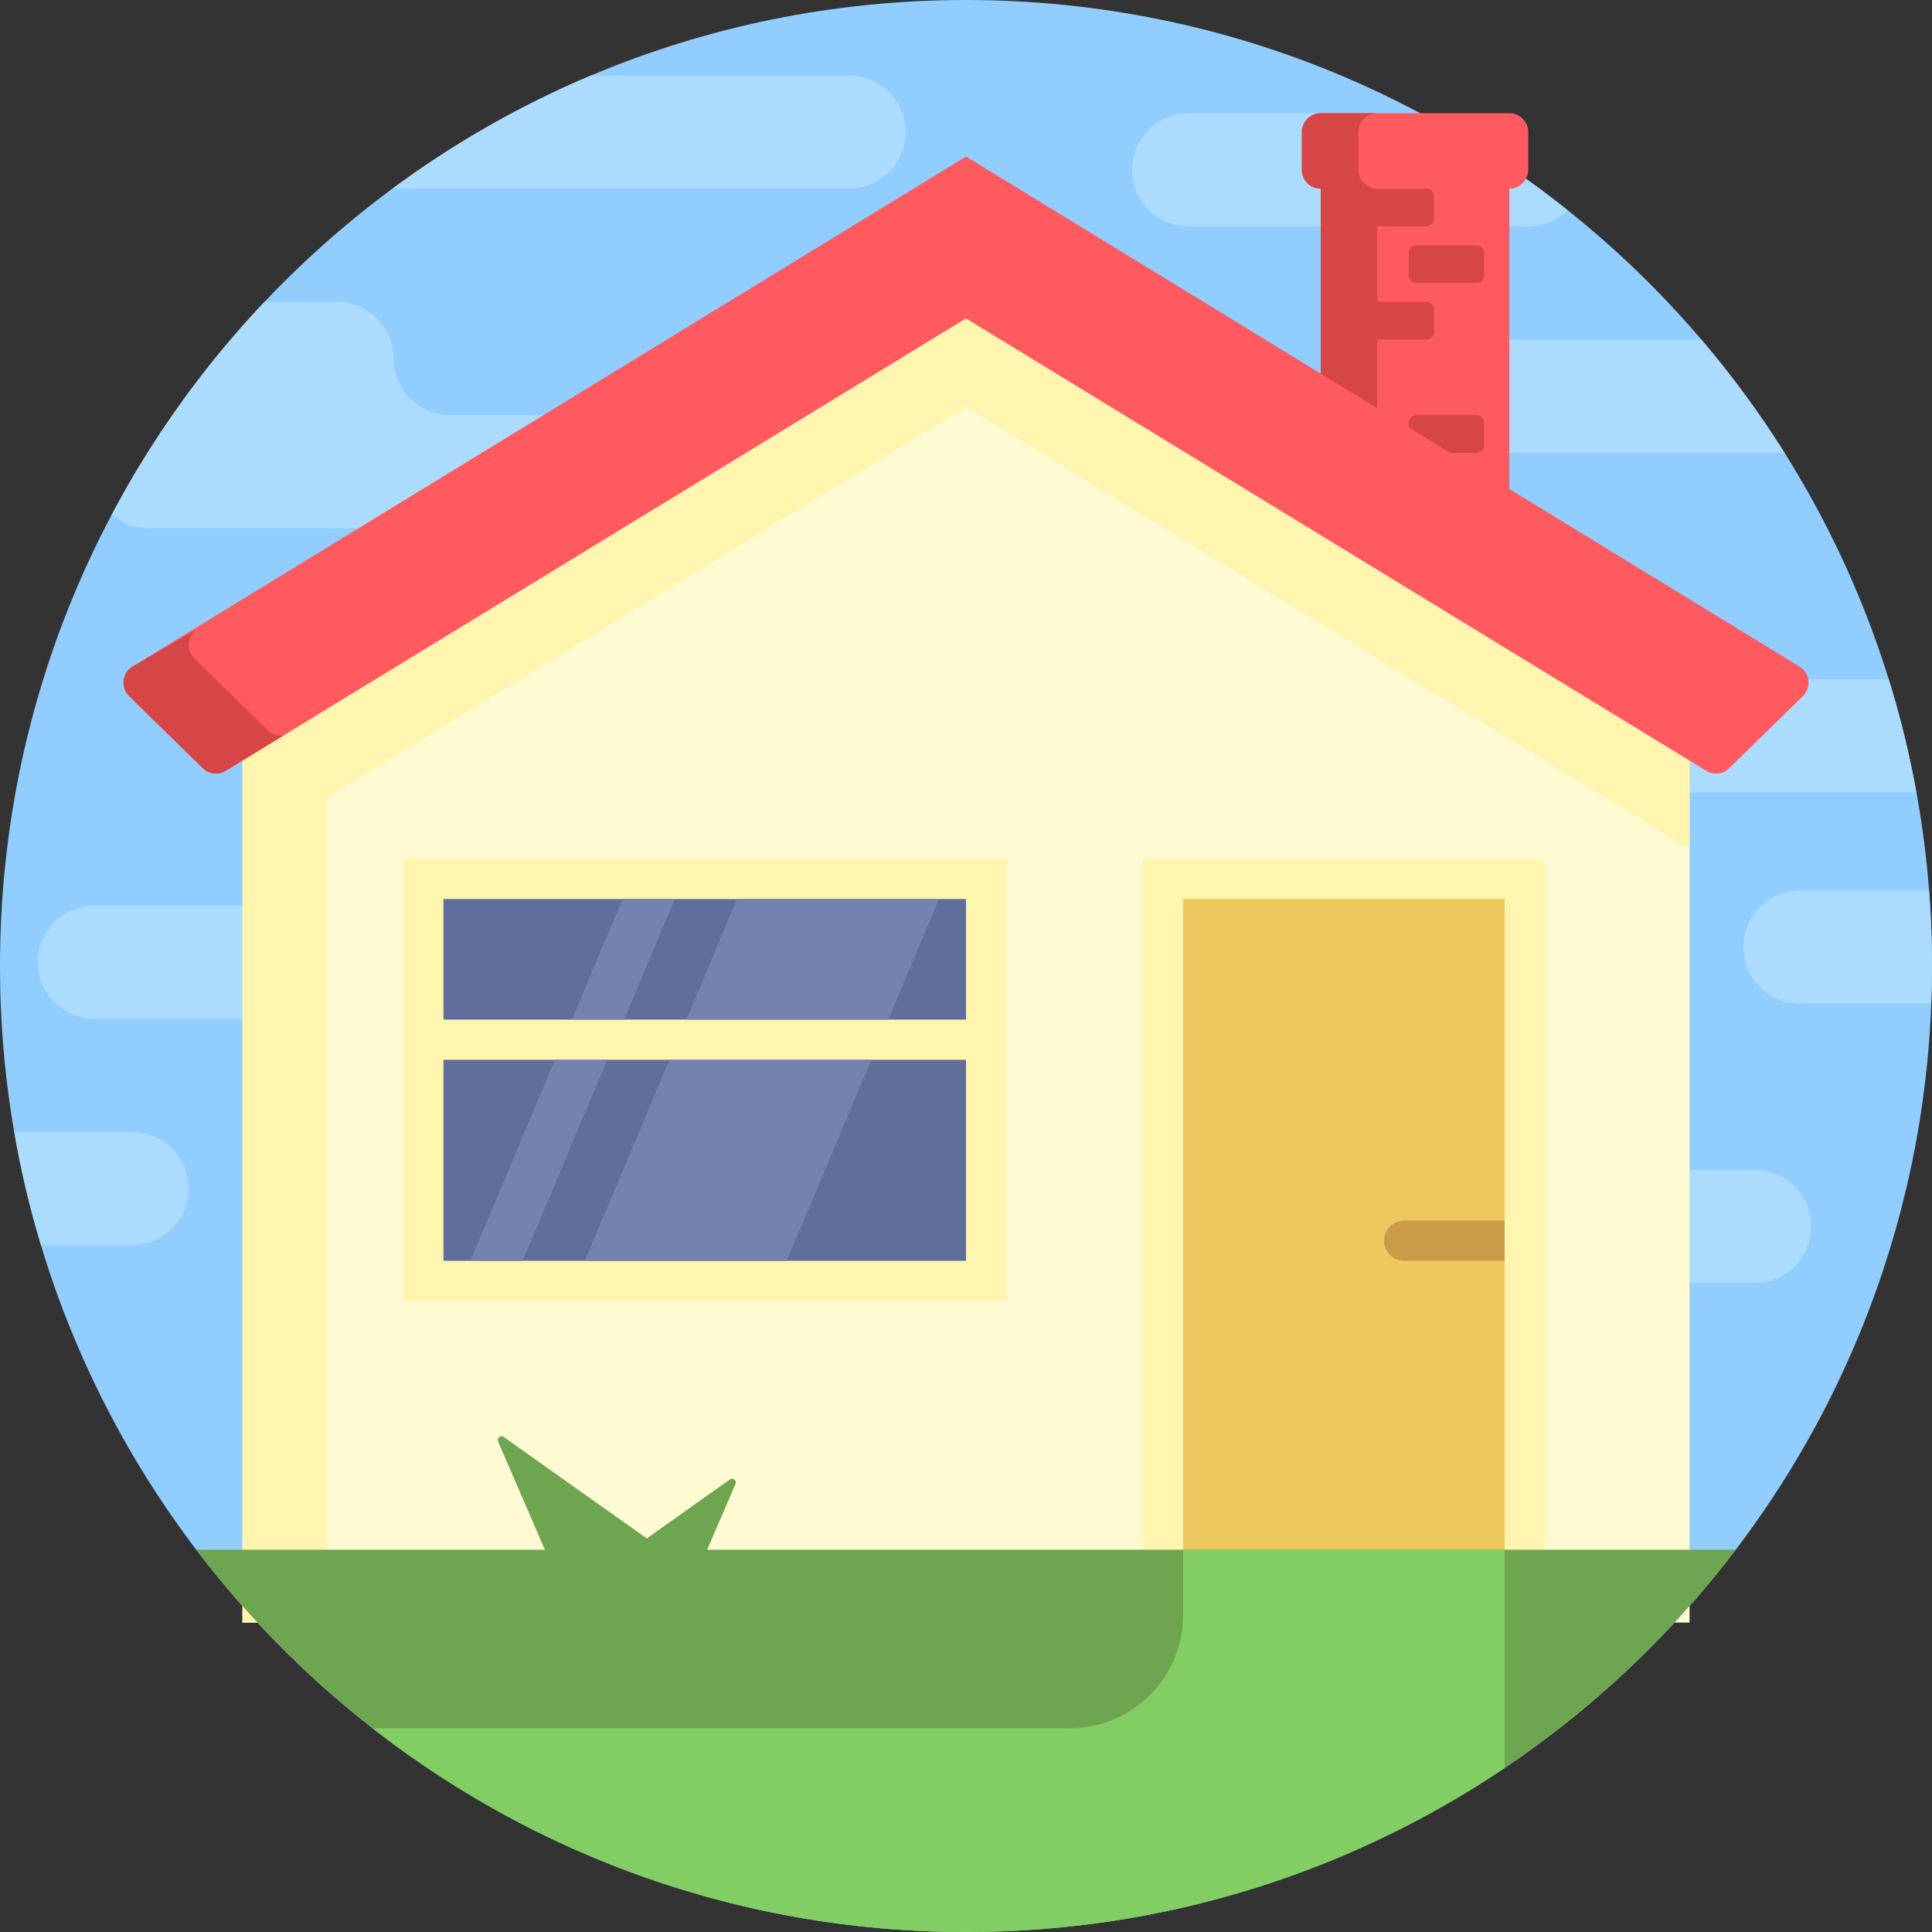
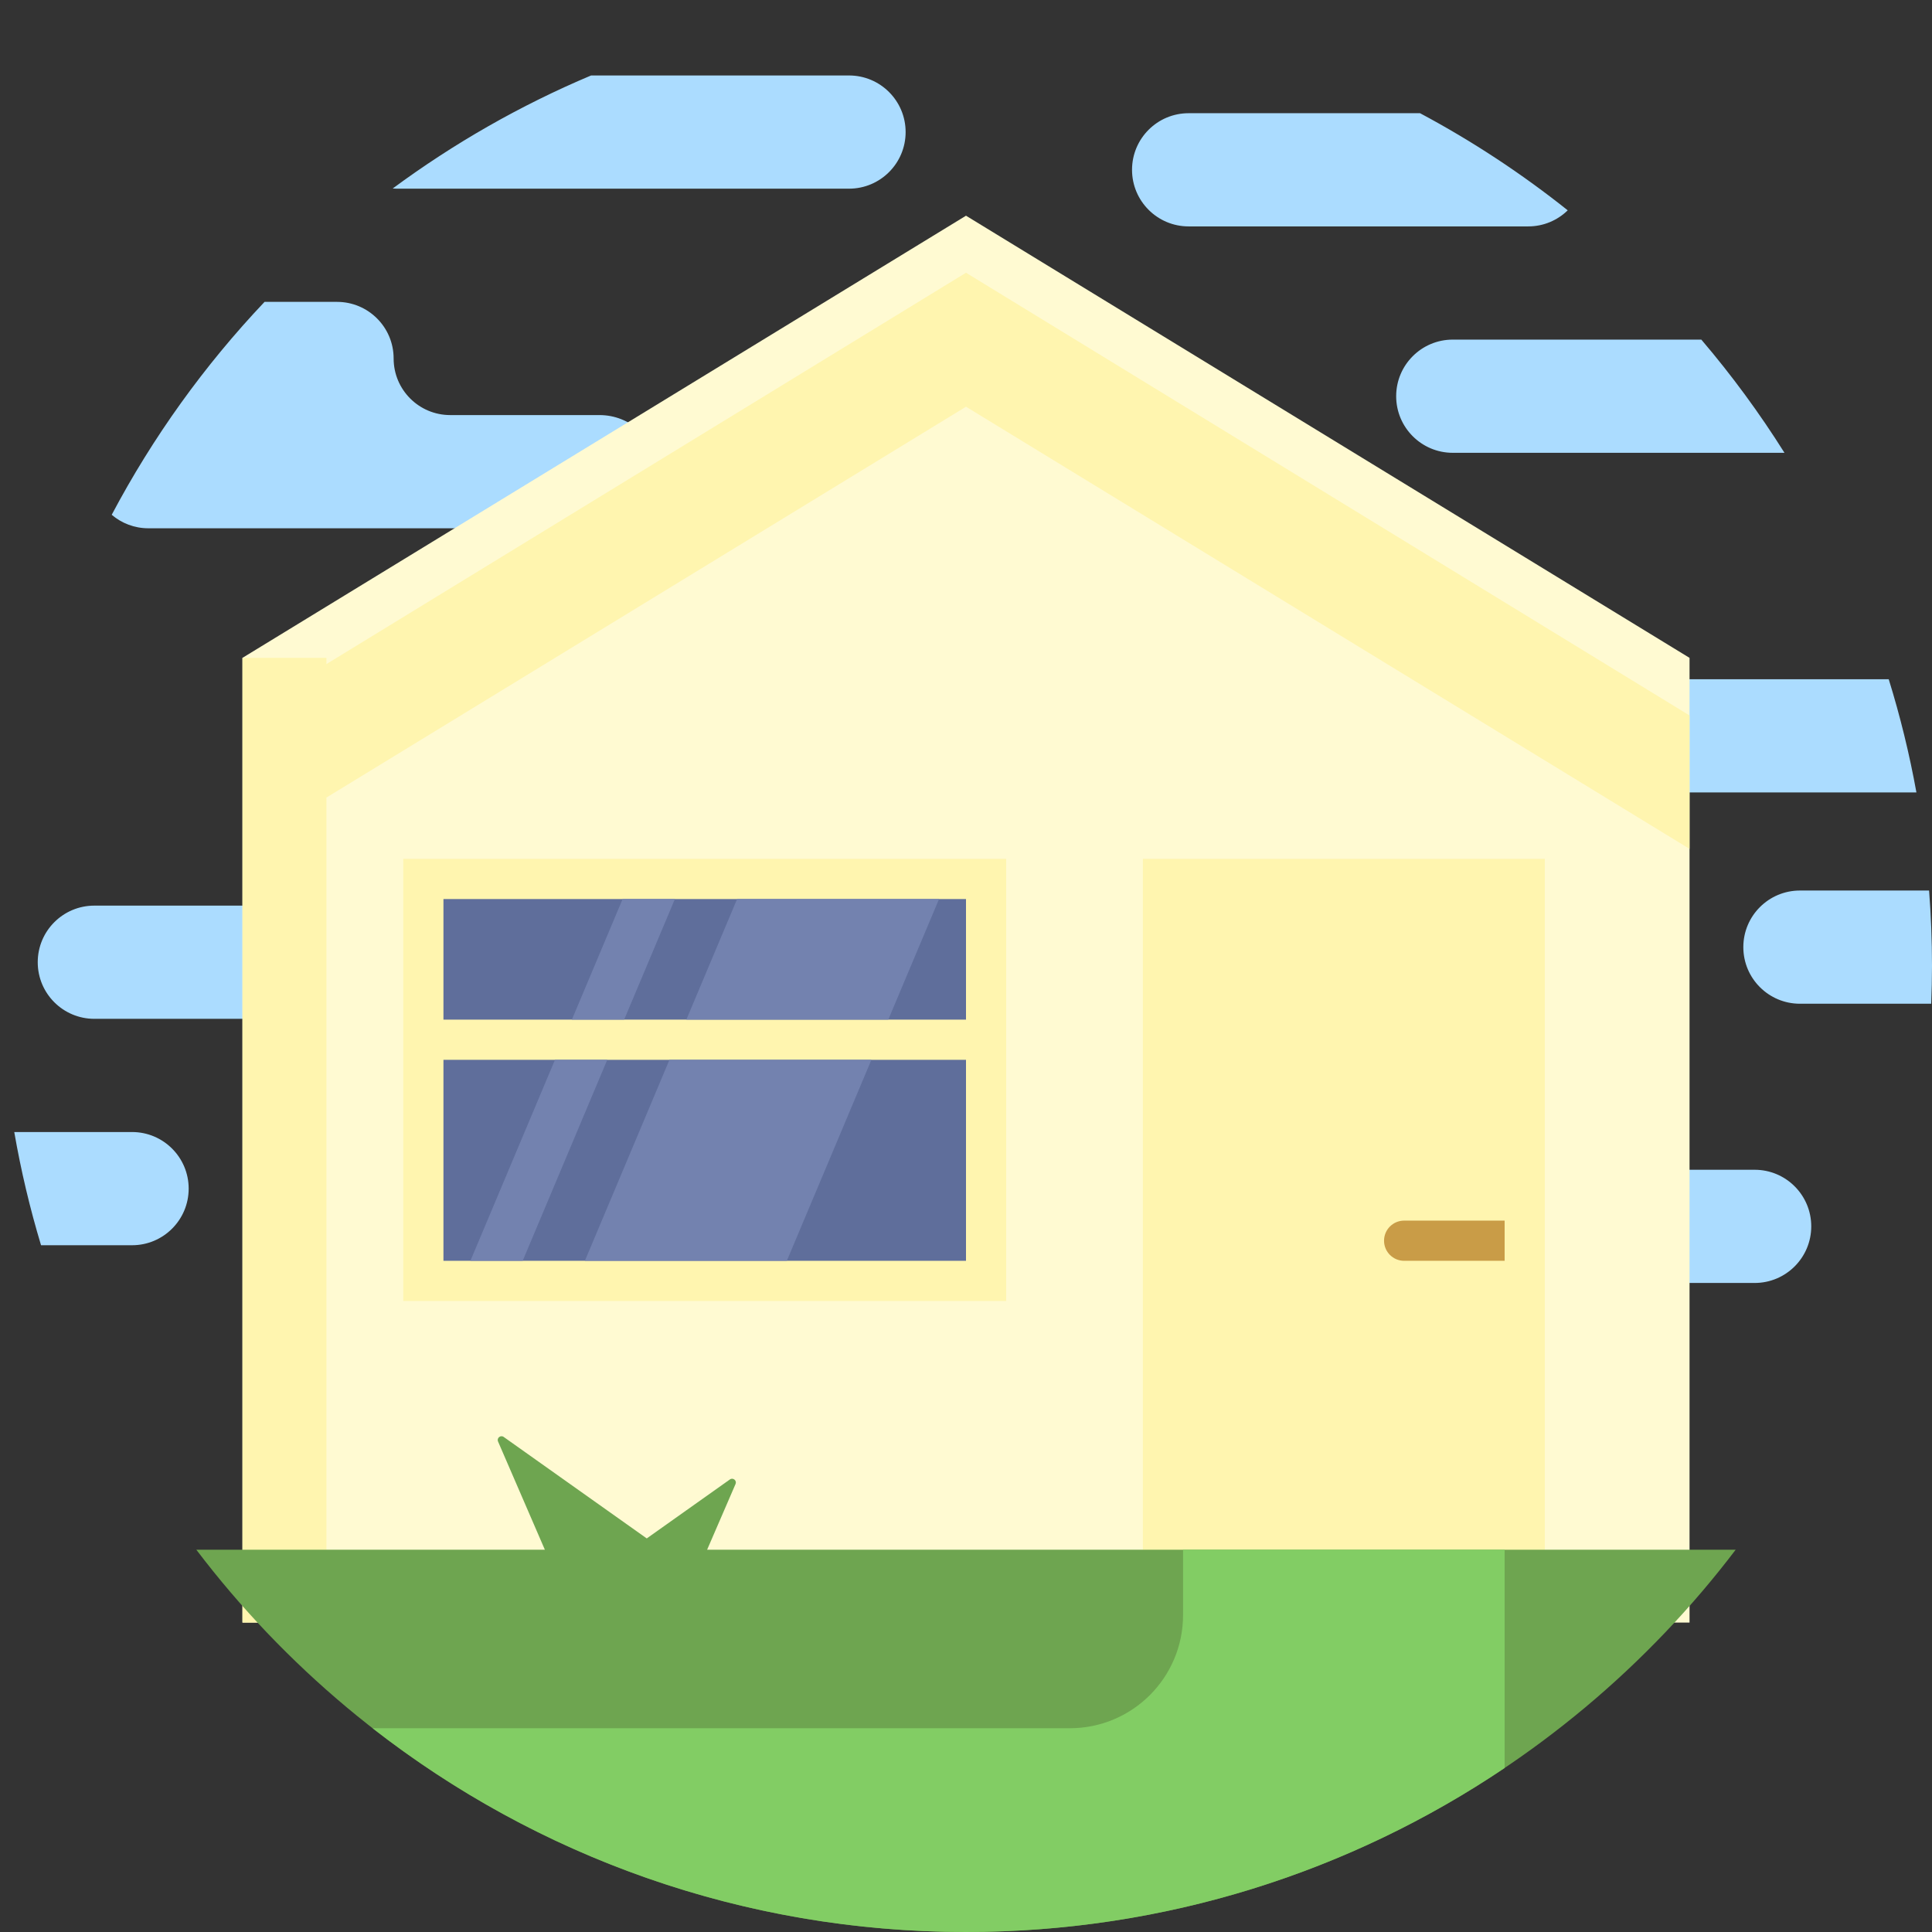
<svg xmlns="http://www.w3.org/2000/svg" version="1.1" id="Capa_1" x="0px" y="0px" viewBox="0 0 512 512" style="enable-background:new 0 0 512 512;" xml:space="preserve">
  <rect x="0" y="0" width="512" height="512" fill="#333333" stroke="none" />
-   <path style="fill:#91CDFF;" d="M512,256c0,141.385-114.615,256-256,256S0,397.385,0,256S114.615,0,256,0S512,114.615,512,256z" />
  <path style="fill:#ABDCFF;" d="M240,35c0,8.284-6.716,15-15,15H105c-0.313,0-0.619-0.028-0.928-0.047  C120.246,38.007,137.87,27.913,156.641,20H225C233.284,20,240,26.716,240,35z M159.315,140c8.525,0,15.389-7.111,14.983-15.725  c-0.38-8.068-7.33-14.275-15.406-14.275h-39.576c-8.284,0-15-6.716-15-15s-6.716-15-15-15H70.108  c-15.921,16.81-29.576,35.781-40.502,56.423c2.617,2.227,6.003,3.577,9.709,3.577H159.315z M35,300H3.78  c1.771,10.221,4.151,20.232,7.096,30H35c8.284,0,15-6.716,15-15S43.284,300,35,300z M415.462,55.738  C403.273,46.019,390.179,37.392,376.323,30H315c-8.284,0-15,6.716-15,15s6.716,15,15,15h90  C409.072,60,412.759,58.372,415.462,55.738z M165,240H25c-8.284,0-15,6.716-15,15s6.716,15,15,15h140c8.284,0,15-6.716,15-15  S173.284,240,165,240z M511.227,236H477c-8.284,0-15,6.716-15,15s6.716,15,15,15h34.787c0.128-3.319,0.213-6.649,0.213-10  C512,249.269,511.737,242.6,511.227,236z M465,310h-60c-8.284,0-15,6.716-15,15s6.716,15,15,15h60c8.284,0,15-6.716,15-15  S473.284,310,465,310z M472.906,120c-6.624-10.542-13.992-20.566-22.036-30H385c-8.284,0-15,6.716-15,15s6.716,15,15,15H472.906z   M507.871,210c-1.855-10.224-4.312-20.238-7.342-30H395c-8.284,0-15,6.716-15,15s6.716,15,15,15H507.871z" />
  <path style="fill:#FFFAD2;" d="M447.745,430H64.255V174.34L256,57.163L447.745,174.34V430z" />
  <path style="fill:#FFF5AF;" d="M302.871,227.603h106.525V430H302.871V227.603z M106.865,344.78h159.787V227.603H106.865V344.78z   M256,72.277L86.51,175.987v-1.646H64.255v15.264v35.358V430H86.51V211.362L256,107.785l191.745,117.177v-35.358L256,72.277z" />
-   <path style="fill:#EDC85F;" d="M313.523,238.255h85.22V430h-85.22V238.255z" />
  <path style="fill:#C99C47;" d="M372.112,323.475h26.631v10.652h-26.631c-2.942,0-5.326-2.385-5.326-5.326l0,0  C366.786,325.86,369.171,323.475,372.112,323.475z" />
  <path style="fill:#5F6E9B;" d="M256,280.865v53.262H117.518v-53.262H256z M256,270.213v-31.957H117.518v31.957H256z" />
  <path style="fill:#7382AF;" d="M151.554,270.213L165,238.255h13.854l-13.446,31.957h-13.854V270.213z M235.409,270.213  l13.446-31.957h-53.518l-13.446,31.957H235.409z M147.073,280.865l-22.409,53.262h13.854l22.409-53.262H147.073z M177.409,280.865  L155,334.128h53.518l22.409-53.262h-53.518V280.865z" />
-   <path style="fill:#FF5A5F;" d="M477.778,184.489l-19.504,19.086c-1.636,1.601-4.151,1.887-6.104,0.693L256,84.386L59.83,204.268  c-1.953,1.194-4.468,0.908-6.104-0.693l-19.504-19.086c-2.328-2.278-1.891-6.138,0.887-7.839L256,41.488l94,57.518V50  c-2.761,0-5-2.239-5-5V35c0-2.761,2.239-5,5-5h50c2.761,0,5,2.239,5,5v10c0,2.761-2.239,5-5,5v79.601l76.891,47.049  C479.669,178.35,480.106,182.211,477.778,184.489z" />
-   <path style="fill:#D74646;" d="M75.072,194.953l-15.242,9.315c-1.953,1.194-4.468,0.908-6.104-0.693l-19.504-19.086  c-2.328-2.278-1.891-6.138,0.887-7.839l17.282-10c-2.778,1.7-3.215,5.56-0.887,7.839l19.504,19.086  C72.11,194.654,73.611,195.12,75.072,194.953z M380,88v-6c0-1.105-0.895-2-2-2h-13V60h13c1.105,0,2-0.895,2-2v-6  c0-1.105-0.895-2-2-2h-13c-2.761,0-5-2.239-5-5V35c0-2.761,2.239-5,5-5h-15c-2.761,0-5,2.239-5,5v10c0,2.761,2.239,5,5,5v49.006  l15,9.178V90h13C379.105,90,380,89.105,380,88z M391.333,110h-16c-1.105,0-2,0.895-2,2v1.284L384.309,120h7.024c1.105,0,2-0.895,2-2  v-6C393.333,110.895,392.438,110,391.333,110z M391.333,65h-16c-1.105,0-2,0.895-2,2v6c0,1.105,0.895,2,2,2h16c1.105,0,2-0.895,2-2  v-6C393.333,65.895,392.438,65,391.333,65z" />
  <path style="fill:#6EA550;" d="M459.974,410.692C413.221,472.245,339.258,512,256,512S98.779,472.245,52.026,410.692h92.367  l-12.406-28.676c-0.402-0.928,0.671-1.798,1.496-1.213l37.914,26.894l22.033-15.629c0.825-0.585,1.898,0.284,1.496,1.213  l-7.532,17.411L459.974,410.692L459.974,410.692z" />
  <path style="fill:#82CD64;" d="M398.743,410.692V458v5.016v5.519C357.961,495.979,308.853,512,256,512  c-59.292,0-113.87-20.165-157.267-54h184.79c16.569,0,30-13.431,30-30v-17.308H398.743z" />
  <g>
</g>
  <g>
</g>
  <g>
</g>
  <g>
</g>
  <g>
</g>
  <g>
</g>
  <g>
</g>
  <g>
</g>
  <g>
</g>
  <g>
</g>
  <g>
</g>
  <g>
</g>
  <g>
</g>
  <g>
</g>
  <g>
</g>
</svg>